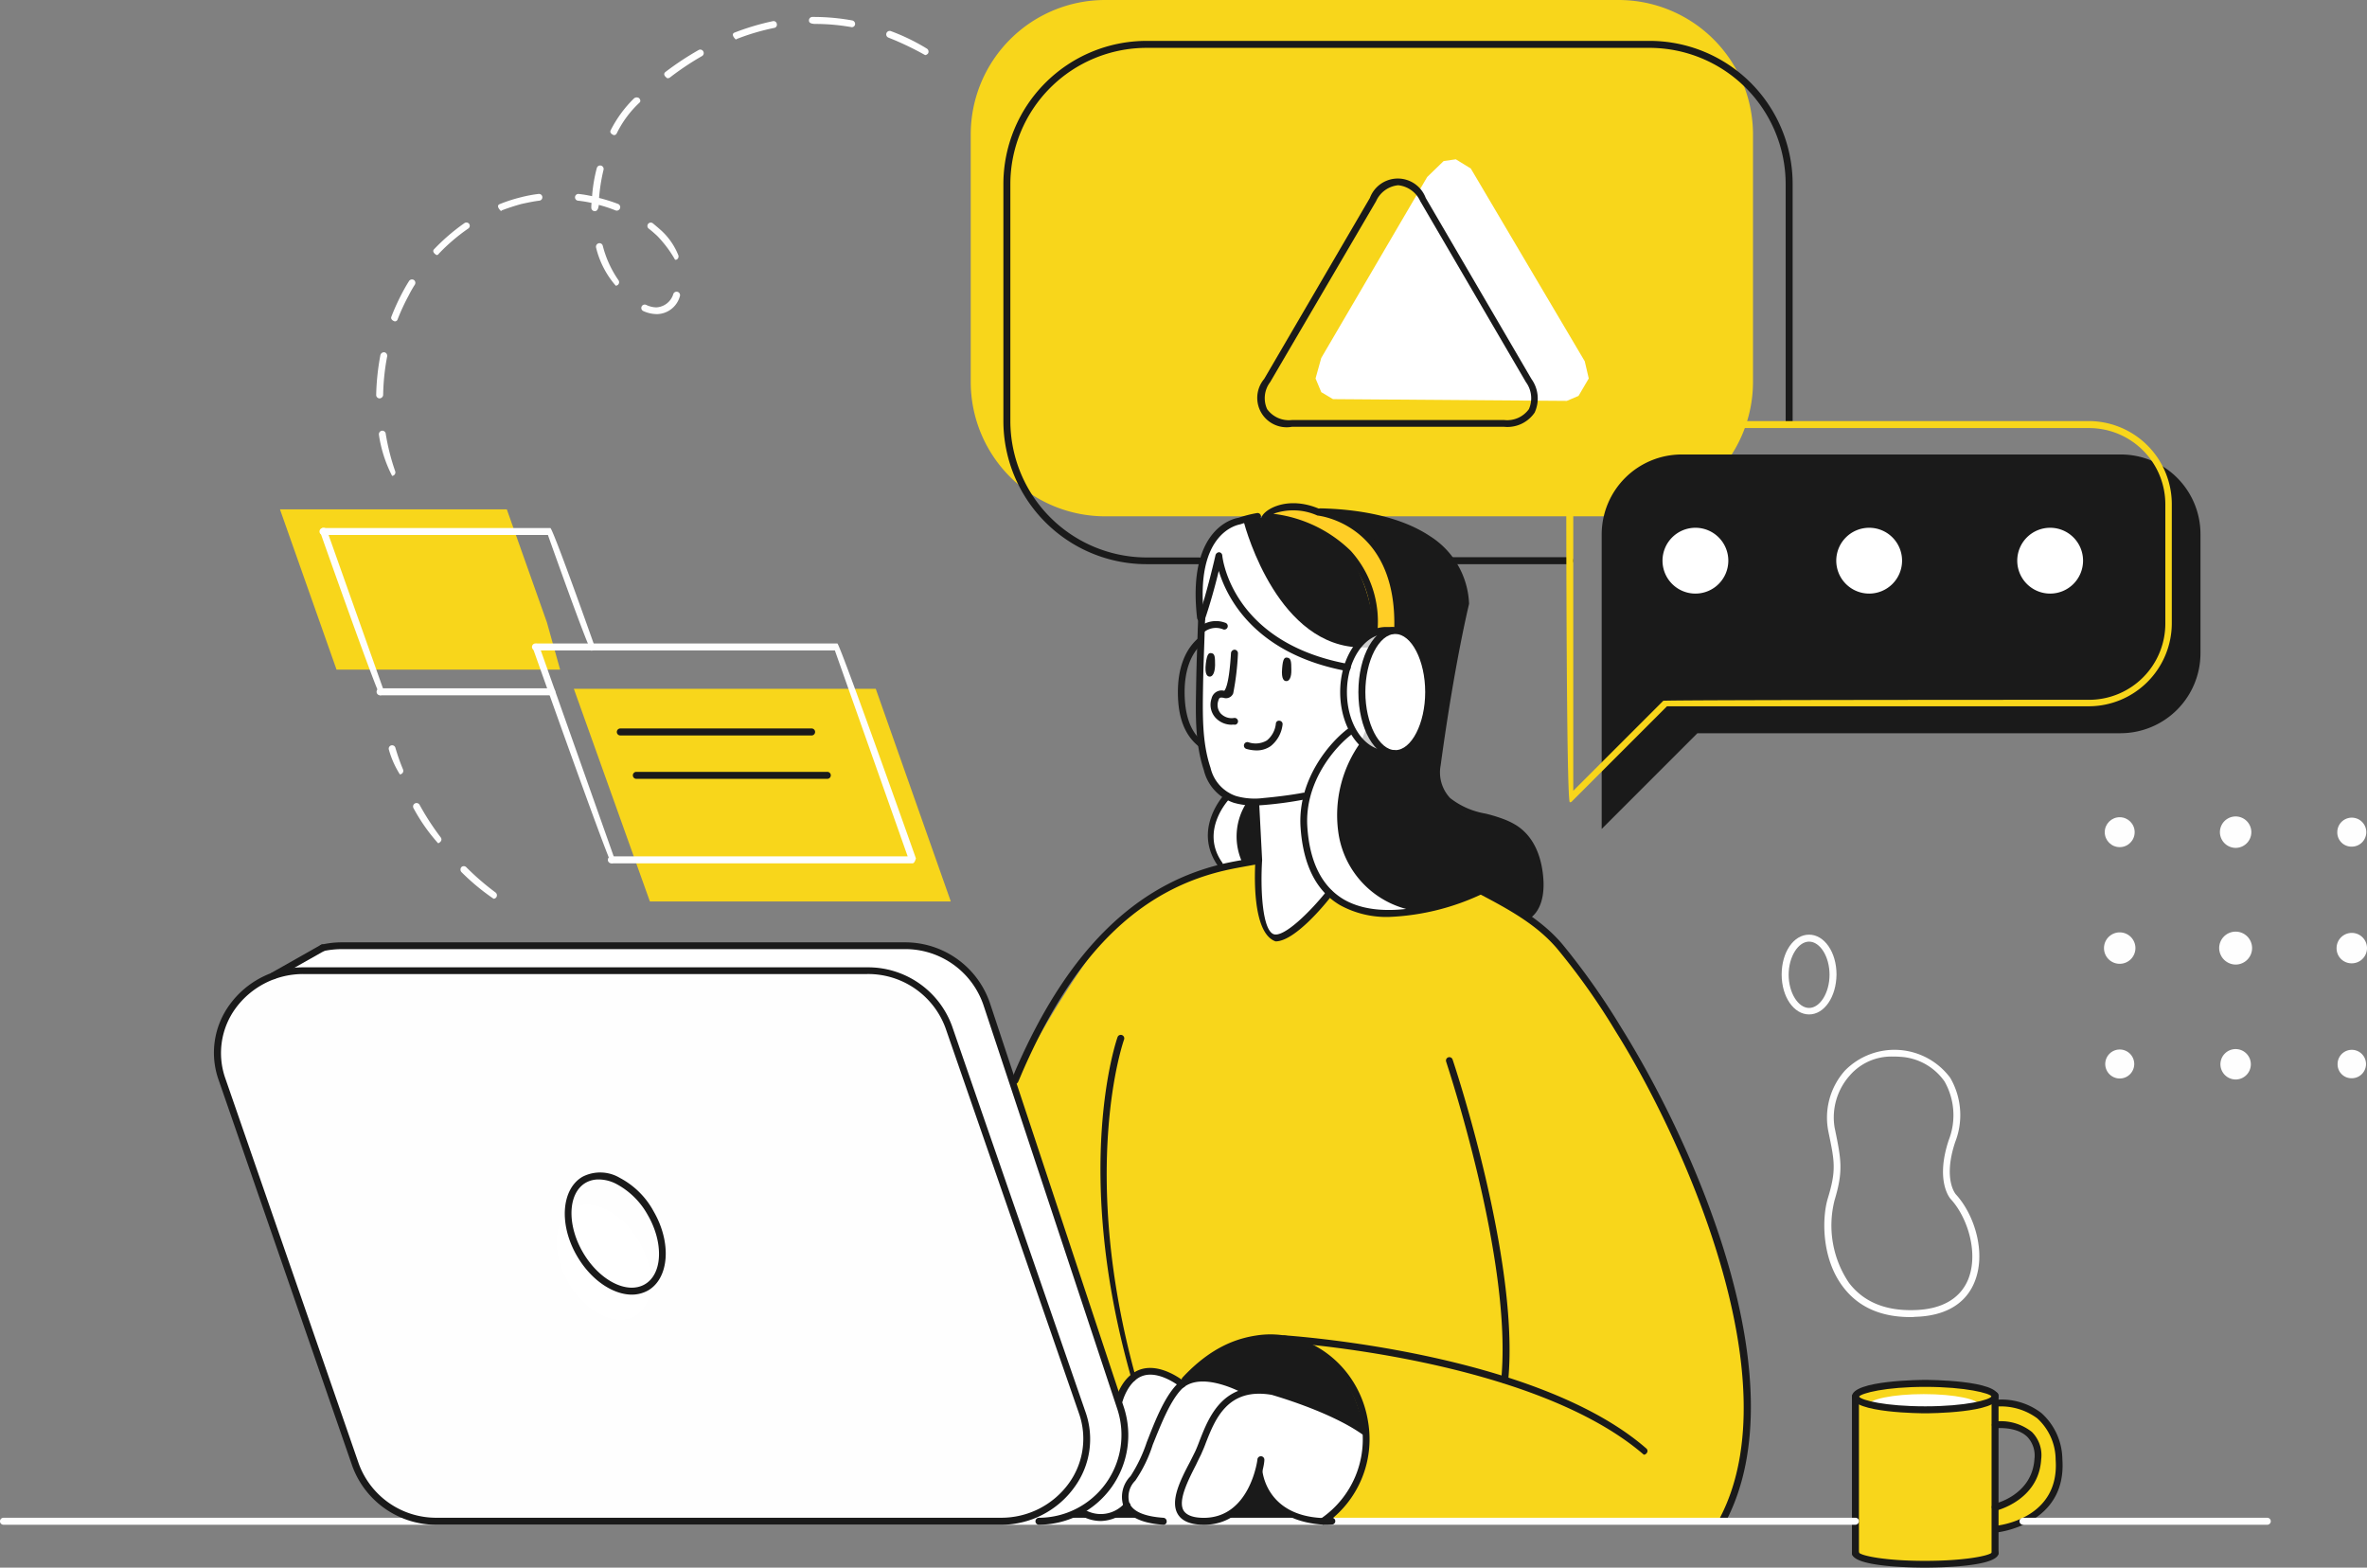
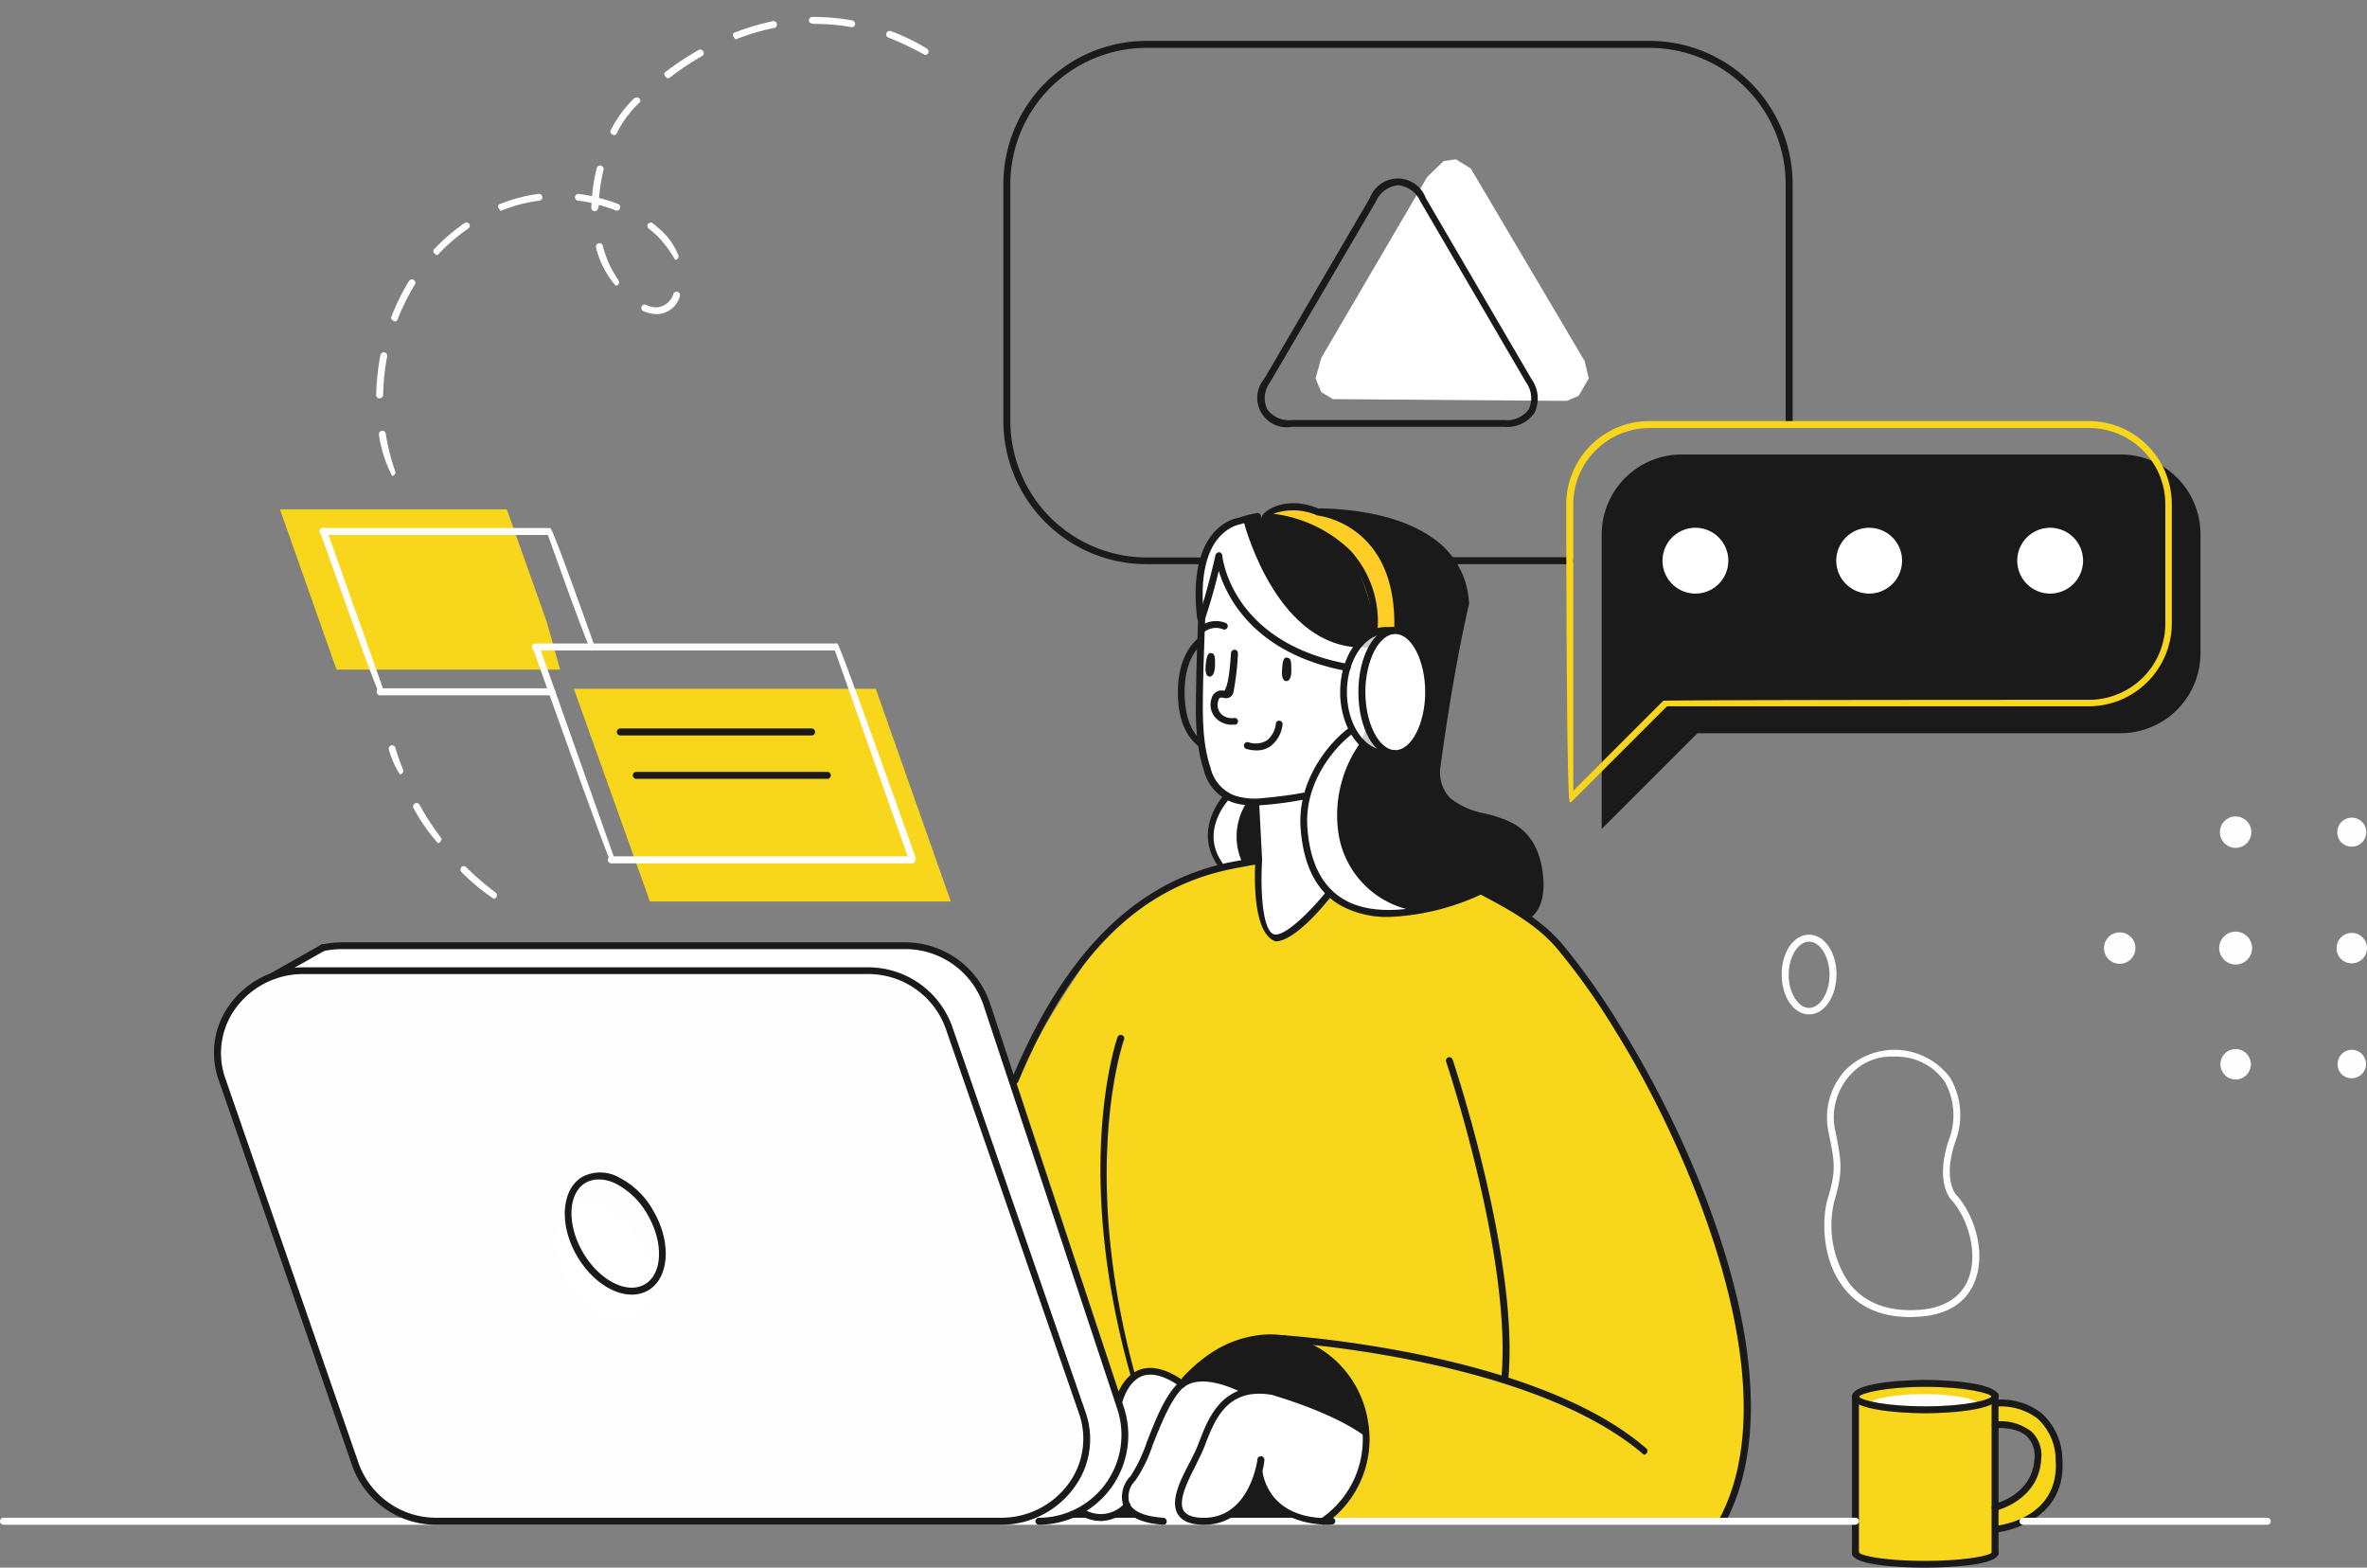
<svg xmlns="http://www.w3.org/2000/svg" id="ecouteconseils" width="294.006" height="194.704" viewBox="0 0 294.006 194.704">
  <rect x="0" y="0" width="294.006" height="194.704" fill="#808080" stroke="none" />
-   <path id="path4" d="M496.407,257.827H432.559A16.7,16.7,0,0,1,415.9,241.168V210.359A16.7,16.7,0,0,1,432.559,193.7h63.848a16.7,16.7,0,0,1,16.659,16.659v30.809A16.7,16.7,0,0,1,496.407,257.827Z" transform="translate(-295.325 -193.7)" fill="#f8d61b" />
  <path id="path6" d="M548.431,449.286a6.158,6.158,0,0,0,1.331-5.047c-.5-3.189-.929-5.543-4.3-6.564-3.344-1.022-7-1.331-8.237-4.707a21,21,0,0,1,.341-6.193c.681-4.4,3-16.318,3-16.318a9.349,9.349,0,0,0-5.543-8.608,30.832,30.832,0,0,0-11.3-2.849s-8.732.4-12.293,1.486-3.963,6.131-3.932,8.206,0,4.335,0,4.335l18.393,13.16a12.334,12.334,0,0,0-4.768,7.8c-1.146,5.574.124,10.992,3.561,13.16,3.437,2.137,11.55,2.942,17.526-1.084Z" transform="translate(-358.558 -335.43)" fill="#1a1a1a" />
  <path id="path8" d="M449.9,780.118l30.624.341s-5.2-6.534-5.728-10.559C474.8,769.869,451.727,779.839,449.9,780.118Z" transform="translate(-318.797 -591.483)" fill="#1a1a1a" />
  <path id="polygon10" d="M138.8,576.718l5.326-2.818h74.655l4.335,1.734,2.663,3.437,17.216,51.37.743,3.994-.433,3.344-2.291,3.809-2.477,2.044-2.725,1.146H231.1l-73.2.4Z" transform="translate(-104.027 -456.174)" fill="#fff" />
  <path id="path12" d="M788.209,750.829v-.9s-2.106-1.331-9.135-1.331-8.175,1.641-8.175,1.641V769.9s2.291,1.146,8.608,1.146,8.577-1.146,8.577-1.146l.341-3.22s7.8-.743,7.8-7.865C796.2,751.7,791.739,751.542,788.209,750.829Zm.093,13.1V753.709s4.985-.65,5.2,3.654C793.783,762.348,788.3,763.927,788.3,763.927Z" transform="translate(-540.401 -576.779)" fill="#f8d61b" />
  <path id="path14" d="M733.5,376h-54.59A9.938,9.938,0,0,0,669,385.909v36.6l11.89-11.89h52.577a9.938,9.938,0,0,0,9.909-9.909v-14.8A9.891,9.891,0,0,0,733.5,376Z" transform="translate(-470.054 -319.552)" fill="#1a1a1a" />
  <path id="polygon16" d="M171.963,412.058,166.978,398H138.8l7.029,19.91H173.6Z" transform="translate(-104.027 -334.74)" fill="#f8d61b" />
  <path id="path18" d="M211,651.331H141.025a10.653,10.653,0,0,1-10.156-7.029l-16.6-47.933c-2.291-6.626,2.849-13.469,10.156-13.469h69.979a10.653,10.653,0,0,1,10.156,7.029l16.6,47.933C223.452,644.519,218.281,651.331,211,651.331Z" transform="translate(-86.713 -462.387)" fill="#fefefe" />
  <path id="path20" d="M463.945,538.9s-13.531,1.827-19.384,9.568a132.76,132.76,0,0,0-10.961,17.8l12.757,39.541s1.362-3.065,2.415-3.251c1.022-.155,4.273,0,5.388,1.239a8.215,8.215,0,0,1,7.524.96,14.992,14.992,0,0,1,8.082,1.548c3.809,2.075,7.153,3.53,7.153,3.53s.372,7.617-4.768,10.961l49.14.186s3.778-7.958,3.251-14.708-2.694-19.322-5.543-25.267c-2.818-5.976-5.945-14.058-9.723-19.941a85.428,85.428,0,0,0-10.868-14.182l-6.719-4.242s-7.524,3.623-13.222,2.632c-5.7-.96-6.007-2.415-6.007-2.415s-4.118,6.007-6.626,5.635S463.945,538.9,463.945,538.9Z" transform="translate(-307.544 -432.011)" fill="#f8d61b" />
  <path id="path22" d="M782.736,752.9c-3.84,0-6.936.65-6.936,1.424l6.936.372,6.936-.372C789.672,753.55,786.576,752.9,782.736,752.9Z" transform="translate(-543.784 -579.748)" fill="#fff" />
  <path id="path24" d="M509.33,419.6s-1.734,5.914-1.889,7.339c-.155,1.393-.248,9.444-.526,11.952s.867,11.116,7,10.4l.619,7.246s-.65,9.444,1.889,9.63c2.539.155,6.626-5.636,6.626-5.636s-3.065-2.756-2.911-8.267c.155-5.543,2.6-9.568,5.79-11.828,0,0-2.044-4.861-.464-7.834,0,0-6.564-1.084-9.63-3.994S510.91,424.028,509.33,419.6Z" transform="translate(-358.132 -349.652)" fill="#fff" />
  <path id="path26" d="M496.083,751.9a50.814,50.814,0,0,0-8.732-4.3c-4.025-1.362-6.193-.929-6.193-.929a27.562,27.562,0,0,0-4.676-1.424,6.618,6.618,0,0,0-3.189.619,5.635,5.635,0,0,0-3.53-1.362,4.523,4.523,0,0,0-4.459,3.22s1.208,3.437.9,5.357c-.341,1.92-1.641,7-5.2,8.329,0,0,2.106,2.632,5.233-.155,0,0,2.106,2.075,7.493,1.672,0,0,4.428.372,5.945-1.146a27.879,27.879,0,0,0,3.344-4.83s1.177,6.255,7.462,6.038c0,0,2.322-.712,4.056-4.366A15.168,15.168,0,0,0,496.083,751.9Z" transform="translate(-326.46 -573.947)" fill="#fff" />
  <path id="path28" d="M260.048,681.517c2.137,3.685,1.889,7.834-.526,9.227s-6.131-.465-8.267-4.149-1.889-7.834.526-9.227C254.226,675.974,257.911,677.832,260.048,681.517Z" transform="translate(-180.655 -527.284)" fill="#fff" />
  <path id="polygon30" d="M256.7,470h37.5l9.32,26.413H266.144Z" transform="translate(-185.42 -384.446)" fill="#f8d61b" />
  <path id="path32" d="M700.942,408.521A4.521,4.521,0,1,1,696.421,404,4.526,4.526,0,0,1,700.942,408.521Z" transform="translate(-485.863 -338.882)" fill="#fff" />
  <path id="path34" d="M770.742,408.521A4.521,4.521,0,1,1,766.221,404,4.526,4.526,0,0,1,770.742,408.521Z" transform="translate(-534.05 -338.882)" fill="#fff" />
  <path id="path36" d="M838.821,404a4.521,4.521,0,1,1-4.521,4.521A4.526,4.526,0,0,1,838.821,404Z" transform="translate(-584.17 -338.882)" fill="#fff" />
  <path id="polygon38" d="M554.912,282.279l13.16-22.48,2.044-1.982,1.517-.217,1.858,1.146,14.151,23.935.5,2.137-1.27,2.167-1.455.619-29.044-.217-1.455-.867-.712-1.7Z" transform="translate(-390.801 -237.814)" fill="#fff" />
  <path id="path40" d="M513.844,512.7s-3.871,5.14-.588,9.042l4.738-.929-.619-7.246C517.405,513.536,514.773,513.536,513.844,512.7Z" transform="translate(-361.624 -413.924)" fill="#1a1a1a" />
  <path id="path42" d="M576.176,454.248c0,4.211-2.415,7.648-5.388,7.648s-5.388-3.437-5.388-7.648,2.415-7.648,5.388-7.648C573.791,446.6,576.176,450.037,576.176,454.248Z" transform="translate(-398.533 -368.291)" fill="#ccc" />
  <path id="path44" d="M581.517,455.431c0,4.118-1.7,7.431-3.809,7.431s-3.809-3.344-3.809-7.431c0-4.118,1.7-7.431,3.809-7.431C579.814,447.969,581.517,451.313,581.517,455.431Z" transform="translate(-404.401 -369.257)" fill="#fff" />
  <path id="path46" d="M547.01,412.221s-.588-7.37-4.459-10.528a16.77,16.77,0,0,0-9.351-3.654s.991-1.084,3.685-1.146a13.806,13.806,0,0,1,8.577,3.1c2.725,2.106,4.583,7.06,4.149,11.921Z" transform="translate(-376.304 -333.975)" fill="#ffce26" />
  <path id="path48" d="M524.1,741.84s-8.484-4.892-11.859-4.985-2.849-.093-2.849-.093-6.193-2.539-7.493-1.331a14.531,14.531,0,0,1,12.231-5.233C522,730.817,524.1,740.757,524.1,741.84Z" transform="translate(-354.696 -564.043)" fill="#1a1a1a" />
  <g id="g52" transform="translate(46.725 2.106)">
    <path id="path50" d="M179.382,257.505a16.284,16.284,0,0,1-1.641-5.109.447.447,0,0,1,.341-.5.423.423,0,0,1,.5.341,27.207,27.207,0,0,0,1.177,4.676.435.435,0,0,1-.248.557C179.475,257.474,179.444,257.505,179.382,257.505Zm-1.548-9.63a.423.423,0,0,1-.433-.433,29.907,29.907,0,0,1,.526-4.954.467.467,0,0,1,.5-.341.447.447,0,0,1,.341.5,27.729,27.729,0,0,0-.5,4.8A.465.465,0,0,1,177.833,247.875Zm1.858-9.568c-.372-.124-.5-.372-.4-.588a28,28,0,0,1,1.424-3.1c.248-.464.5-.9.774-1.331a.441.441,0,0,1,.588-.124.434.434,0,0,1,.124.588,13.921,13.921,0,0,0-.743,1.3,26.425,26.425,0,0,0-1.393,3A.349.349,0,0,1,179.691,238.307Zm32.543-.9a4.173,4.173,0,0,1-1.641-.372.423.423,0,1,1,.341-.774,3.034,3.034,0,0,0,1.27.31,2.337,2.337,0,0,0,2.106-1.672.431.431,0,1,1,.805.31A3.009,3.009,0,0,1,212.235,237.409Zm-5.078-3.53a11.219,11.219,0,0,1-2.446-4.738.45.45,0,0,1,.31-.526.425.425,0,0,1,.526.31A13.192,13.192,0,0,0,207.5,233.2a.434.434,0,0,1-.093.588A.494.494,0,0,1,207.157,233.88Zm7.37-3.22a14.527,14.527,0,0,0-2.229-2.973c-.341-.31-.681-.619-1.053-.9a.418.418,0,0,1,.526-.65c.372.31.743.619,1.115.96a8.36,8.36,0,0,1,2.044,3,.435.435,0,0,1-.248.557Zm-29.633-.588c-.464-.279-.464-.557-.31-.712a25.221,25.221,0,0,1,3.778-3.251.434.434,0,0,1,.588.093.413.413,0,0,1-.124.588,23.249,23.249,0,0,0-3.654,3.127A.3.3,0,0,1,184.893,230.071Zm19.662-5.45a.423.423,0,0,1-.434-.434,3.749,3.749,0,0,1,.031-.588,15.013,15.013,0,0,0-1.7-.279.421.421,0,0,1,.093-.836,15.7,15.7,0,0,1,1.672.279,19.209,19.209,0,0,1,.588-3.5.432.432,0,0,1,.836.217,22.25,22.25,0,0,0-.557,3.5,20.758,20.758,0,0,1,2.353.743.431.431,0,1,1-.31.805,16.254,16.254,0,0,0-2.075-.681C204.989,224.435,204.8,224.621,204.556,224.621Zm-11.674-.031c-.5-.5-.372-.743-.155-.836a19.147,19.147,0,0,1,2.57-.836,17.181,17.181,0,0,1,2.26-.433.421.421,0,1,1,.093.836c-.743.093-1.455.248-2.167.4a25.612,25.612,0,0,0-2.477.805C193.006,224.559,192.944,224.59,192.882,224.59Zm14.027-9.413c-.4-.155-.5-.4-.372-.619a15.033,15.033,0,0,1,2.88-3.932.515.515,0,0,1,.65-.031c.155.186.217.4.031.557a13.113,13.113,0,0,0-2.818,3.809A.375.375,0,0,1,206.909,215.177Zm6.657-7.06c-.5-.341-.434-.619-.248-.774a36.369,36.369,0,0,1,4.118-2.725.416.416,0,0,1,.588.155.422.422,0,0,1-.155.588,35.081,35.081,0,0,0-4.025,2.694A.9.9,0,0,1,213.566,208.117Zm32.017-2.88a37.427,37.427,0,0,0-4.552-2.168.431.431,0,0,1,.31-.805,25.8,25.8,0,0,1,4.459,2.168.442.442,0,0,1,.155.588A.524.524,0,0,1,245.583,205.238Zm-23.533-1.951c-.5-.5-.372-.743-.155-.836a30.96,30.96,0,0,1,4.769-1.424.408.408,0,0,1,.5.341.4.4,0,0,1-.341.5,28,28,0,0,0-4.614,1.362A.2.2,0,0,1,222.051,203.287Zm14.4-1.517a25.962,25.962,0,0,0-4.583-.4c-.557-.031-.712-.186-.712-.434a.423.423,0,0,1,.434-.434,27.072,27.072,0,0,1,4.954.434.447.447,0,0,1,.341.5A.409.409,0,0,1,236.449,201.77Z" transform="translate(-177.4 -200.5)" fill="#fefefe" />
  </g>
  <path id="path54" d="M527.716,418.33c-10.311-.031-14.336-14.336-14.708-15.73-.588.124-1.146.248-1.579.372-3.561,1.084-3.963,6.131-3.932,8.206s0,4.335,0,4.335l15.451,11.054C528.057,423.563,535.364,418.361,527.716,418.33Z" transform="translate(-358.558 -337.916)" fill="#fff" />
  <path id="path56" d="M548.657,485.558a15.47,15.47,0,0,1,2.787-11.55s2.694-6.936,2.477-7.555c-.155-.464-7.9.217-11.921.65l7.71,5.512a12.334,12.334,0,0,0-4.768,7.8c-1.146,5.574.124,10.992,3.561,13.16,2.2,1.362,6.255,2.167,10.466,1.548A11.482,11.482,0,0,1,548.657,485.558Z" transform="translate(-382.379 -381.889)" fill="#fff" />
  <path id="path58" d="M516.538,513.505a5.406,5.406,0,0,1-2.694-.805s-3.871,5.14-.588,9.042l2.756-.526A7.721,7.721,0,0,1,516.538,513.505Z" transform="translate(-361.624 -413.924)" fill="#fff" />
  <g id="g68" transform="translate(221.302 116.085)">
    <g id="g62" transform="translate(5.295 14.287)">
      <path id="path60" d="M769.014,647.952q-5.527,0-8.36-3.716c-2.756-3.592-2.632-8.67-1.92-11.023,1.084-3.53.836-4.614.093-8.206a8.774,8.774,0,0,1,2.044-7.679,8.633,8.633,0,0,1,13.067.9,9.2,9.2,0,0,1,.619,7.989c-1.548,4.645.062,6.472.093,6.5,2.322,2.539,3.809,7.308,2.291,10.93-.774,1.889-2.694,4.149-7.37,4.273A3.552,3.552,0,0,1,769.014,647.952Zm-2.26-32.358a6.815,6.815,0,0,0-5.264,2.322,7.836,7.836,0,0,0-1.92,6.441c.836,4.056,1.115,5.388,0,9.1a12.717,12.717,0,0,0,1.8,10.249c1.8,2.353,4.521,3.5,8.175,3.375,3.313-.093,5.6-1.393,6.6-3.747,1.362-3.282-.031-7.741-2.137-10.032-.093-.093-1.951-2.229-.248-7.339a8.494,8.494,0,0,0-.526-7.277,7.207,7.207,0,0,0-5.543-3.065C767.341,615.594,767.032,615.594,766.753,615.594Z" transform="translate(-758.3 -614.739)" fill="#fefefe" />
    </g>
    <g id="g66">
      <path id="path64" d="M744.606,578.509c-1.889,0-3.406-2.168-3.406-4.954s1.486-4.954,3.406-4.954c1.889,0,3.406,2.167,3.406,4.954C747.981,576.341,746.495,578.509,744.606,578.509Zm0-9.042c-1.362,0-2.539,1.889-2.539,4.118s1.177,4.118,2.539,4.118,2.539-1.889,2.539-4.118C747.145,571.325,745.969,569.467,744.606,569.467Z" transform="translate(-741.2 -568.6)" fill="#fefefe" />
    </g>
  </g>
  <g id="g72" transform="translate(247.391 176.521)">
    <path id="path70" d="M825.872,774.871a.425.425,0,0,1-.093-.836c.186-.031,4.707-1.115,4.985-5.574a3.369,3.369,0,0,0-.9-2.756c-1.393-1.331-3.9-1.053-3.9-1.053a.421.421,0,1,1-.093-.836,6.194,6.194,0,0,1,4.583,1.3,4.083,4.083,0,0,1,1.146,3.406c-.31,5.109-5.573,6.348-5.635,6.379A.114.114,0,0,0,825.872,774.871Z" transform="translate(-825.456 -763.779)" fill="#1a1a1a" />
  </g>
  <g id="g76" transform="translate(247.463 173.824)">
    <path id="path74" d="M826.219,771.583a.434.434,0,0,1-.433-.371.42.42,0,0,1,.372-.465c.341-.031,7.927-.867,7.4-8.206a6.987,6.987,0,0,0-2.291-5.14,7.61,7.61,0,0,0-5.109-1.455.421.421,0,1,1-.093-.836,8.116,8.116,0,0,1,5.728,1.641,7.825,7.825,0,0,1,2.6,5.728c.588,8.175-8.082,9.1-8.175,9.1Z" transform="translate(-825.689 -755.069)" fill="#1a1a1a" />
  </g>
  <g id="g80" transform="translate(230.034 192.443)">
    <path id="path78" d="M778.441,817.46c-1.517,0-9.042-.093-9.042-1.8a.423.423,0,0,1,.434-.433.434.434,0,0,1,.433.372c.4.434,3.5,1.022,8.206,1.022,4.83,0,7.989-.619,8.329-1.053a.366.366,0,0,1,.4-.372.444.444,0,0,1,.4.464C787.576,817.367,779.959,817.46,778.441,817.46Z" transform="translate(-769.4 -815.2)" fill="#1a1a1a" />
  </g>
  <g id="g84" transform="translate(230.034 173.029)">
    <path id="path82" d="M769.833,772.813a.423.423,0,0,1-.434-.434V752.933a.434.434,0,0,1,.867,0v19.446A.465.465,0,0,1,769.833,772.813Z" transform="translate(-769.4 -752.5)" fill="#1a1a1a" />
  </g>
  <g id="g88" transform="translate(247.374 172.905)">
    <path id="path86" d="M825.833,772.536a.423.423,0,0,1-.434-.434V752.533a.434.434,0,1,1,.867,0V772.1A.465.465,0,0,1,825.833,772.536Z" transform="translate(-825.4 -752.1)" fill="#1a1a1a" />
  </g>
  <g id="g92" transform="translate(230.034 171.387)">
    <path id="path90" d="M778.5,751.349c-.372,0-9.1-.031-9.1-2.075s8.732-2.075,9.1-2.075,9.1.031,9.1,2.075C787.576,751.318,778.875,751.349,778.5,751.349Zm-8.237-2.075c.341.464,3.282,1.208,8.237,1.208,5.078,0,8.02-.805,8.237-1.239-.217-.372-3.158-1.177-8.237-1.177C773.549,748.067,770.608,748.841,770.267,749.275Z" transform="translate(-769.4 -747.2)" fill="#1a1a1a" />
  </g>
  <g id="g96" transform="translate(163.612 63.136)">
    <path id="path94" d="M580.809,448.753c-.5-.4-.4-.681-.217-.805,1.672-.96,1.61-3.468,1.455-4.892-.31-2.539-1.3-4.335-2.942-5.388a7.3,7.3,0,0,0-1.208-.619,17.9,17.9,0,0,0-2.384-.743,10.193,10.193,0,0,1-4.676-2.106,5.478,5.478,0,0,1-1.455-4.8c1.672-12.324,3.313-19.229,3.5-19.972a9.533,9.533,0,0,0-4.459-7.648c-3.84-2.6-9.258-3.251-13.129-3.344a.383.383,0,0,1-.4-.433.417.417,0,0,1,.434-.4c3.994.093,9.568.774,13.593,3.468a10.4,10.4,0,0,1,4.83,8.391c-.031.186-1.765,7.122-3.53,20.065a4.649,4.649,0,0,0,1.177,4.056,9.715,9.715,0,0,0,4.335,1.92,18.043,18.043,0,0,1,2.508.774,9.31,9.31,0,0,1,1.362.681c1.858,1.177,2.973,3.22,3.313,6.007s-.31,4.83-1.858,5.728A.958.958,0,0,1,580.809,448.753Z" transform="translate(-554.889 -397.6)" fill="#1a1a1a" />
  </g>
  <g id="g100" transform="translate(148.511 63.721)">
    <path id="path98" d="M506.732,412.9a.434.434,0,0,1-.433-.372c-1.3-11.426,4.861-12.417,5.14-12.448a14.8,14.8,0,0,1,2.291-.588.429.429,0,0,1,.5.341.448.448,0,0,1-.341.5,13.6,13.6,0,0,0-2.229.557c-.31.062-5.7.991-4.49,11.55a.42.42,0,0,1-.372.464Z" transform="translate(-506.119 -399.487)" fill="#1a1a1a" />
  </g>
  <g id="g104" transform="translate(159.033 165.845)">
    <path id="path102" d="M585.246,744.132c-13.872-11.983-44.434-13.934-44.743-13.965a.426.426,0,0,1-.4-.464c0-.248.217-.372.464-.4.31.031,31.181,2.013,44.991,14.058a.4.4,0,0,1,.031.588A.428.428,0,0,1,585.246,744.132Z" transform="translate(-540.1 -729.3)" fill="#1a1a1a" />
  </g>
  <g id="g108" transform="translate(183.546 110.222)">
    <path id="path106" d="M649.776,628.48c-.4-.155-.5-.4-.372-.619,8.856-17.154-4.614-46.942-13-60.318a83.957,83.957,0,0,0-7.277-10.28c-2.508-2.942-5.852-4.8-9.63-6.781a.436.436,0,0,1,.4-.774c3.716,1.951,7.308,3.963,9.878,7a88.221,88.221,0,0,1,7.339,10.4c9.073,14.522,22.047,43.722,13.036,61.185A.405.405,0,0,1,649.776,628.48Z" transform="translate(-619.265 -549.665)" fill="#1a1a1a" />
  </g>
  <g id="g112" transform="translate(125.624 106.455)">
    <path id="path110" d="M432.637,565.708c-.372-.124-.5-.372-.4-.588l.464-1.115c6.533-15.08,15.234-23.533,26.629-25.855.9-.186,3.561-.65,3.561-.65l.155.836s-2.663.464-3.53.65c-11.24,2.291-19.508,10.342-26.01,25.36-.155.372-.31.743-.464,1.084A.52.52,0,0,1,432.637,565.708Z" transform="translate(-432.205 -537.5)" fill="#1a1a1a" />
  </g>
  <g id="g116" transform="translate(148.538 76.487)">
    <path id="path114" d="M513.42,464.275a8.776,8.776,0,0,1-2.508-.341,5.682,5.682,0,0,1-3.716-4.056c-1.084-3.282-1.022-6.75-.96-10.094.031-2.229.093-3.994.155-5.79l.093-2.756c.124-.434.341-.588.588-.5a.431.431,0,0,1,.279.526l-.093,2.756c-.062,1.765-.124,3.53-.155,5.295-.062,3.747-.124,7.153.929,10.28a4.852,4.852,0,0,0,3.158,3.5,8.462,8.462,0,0,0,3.437.248c1.393-.124,3.468-.372,4.892-.65a.425.425,0,0,1,.155.836,46.941,46.941,0,0,1-4.985.681C514.225,464.244,513.791,464.275,513.42,464.275Z" transform="translate(-506.207 -440.716)" fill="#1a1a1a" />
  </g>
  <g id="g120" transform="translate(148.814 68.586)">
    <path id="path118" d="M525.616,429.97c-11.426-2.106-14.925-9.073-15.947-12.448-.4,1.672-1.084,4.18-1.765,6.131a.391.391,0,0,1-.526.248.423.423,0,0,1-.248-.557c1.084-3.158,2.137-7.772,2.137-7.8a.5.5,0,0,1,.434-.341.43.43,0,0,1,.4.372c.031.434,1.239,10.838,15.606,13.5a.447.447,0,0,1,.341.5A.459.459,0,0,1,525.616,429.97Z" transform="translate(-507.099 -415.2)" fill="#1a1a1a" />
  </g>
  <path id="path122" d="M541.4,457.474c-.341-.062-.557.093-.65,1.331-.124,1.362.248,1.61.557,1.579.31,0,.619-.434.588-1.424C541.891,458,541.86,457.536,541.4,457.474Z" transform="translate(-381.496 -375.791)" fill="#1a1a1a" />
  <path id="path124" d="M510.826,455.672c-.341-.062-.557.062-.712,1.3-.155,1.362.186,1.61.5,1.61s.619-.4.65-1.393C511.26,456.2,511.26,455.734,510.826,455.672Z" transform="translate(-360.34 -374.545)" fill="#1a1a1a" />
  <g id="g128" transform="translate(148.822 77.174)">
    <path id="path126" d="M507.52,444.411c-.465-.31-.465-.588-.279-.743a3.249,3.249,0,0,1,3.251-.557.432.432,0,0,1-.217.836,2.351,2.351,0,0,0-2.477.372A.378.378,0,0,1,507.52,444.411Z" transform="translate(-507.125 -442.936)" fill="#1a1a1a" />
  </g>
  <g id="g132" transform="translate(155.565 99.272)">
    <path id="path130" d="M531.78,531.95c-2.973-1.022-2.6-8.577-2.508-10.094l-.372-7.122a.416.416,0,0,1,.4-.434.4.4,0,0,1,.434.4l.372,7.153c-.217,3.282-.031,8.639,1.424,9.2,1.27.464,4.614-2.849,6.6-5.357a.418.418,0,0,1,.65.526C538,527.274,534.164,531.95,531.78,531.95Z" transform="translate(-528.9 -514.3)" fill="#1a1a1a" />
  </g>
  <g id="g136" transform="translate(150.029 98.462)">
    <path id="path134" d="M512.47,521.042c-3.592-4.738.619-9.165.681-9.227a.416.416,0,0,1,.588.588c-.155.155-3.747,3.994-.929,7.958a.434.434,0,0,1-.093.588A.352.352,0,0,1,512.47,521.042Z" transform="translate(-511.022 -511.687)" fill="#1a1a1a" />
  </g>
  <g id="g140" transform="translate(161.517 90.341)">
    <path id="path138" d="M559.14,509.005a11.975,11.975,0,0,1-6.069-1.455c-2.973-1.734-4.614-5.016-4.923-9.723-.371-6.007,3.778-10.683,6.007-12.293a.421.421,0,1,1,.5.681c-2.106,1.517-6.007,5.914-5.666,11.55.279,4.4,1.8,7.431,4.49,9.042,6.224,3.654,16.814-1.362,16.907-1.424a.415.415,0,1,1,.372.743A29.782,29.782,0,0,1,559.14,509.005Z" transform="translate(-548.124 -485.46)" fill="#1a1a1a" />
  </g>
  <g id="g144" transform="translate(179.605 131.301)">
    <path id="path142" d="M613.835,658.26a.448.448,0,0,1-.434-.464c1.455-14.739-6.781-39.263-6.843-39.51a.421.421,0,0,1,.805-.248c.093.248,8.36,24.926,6.905,39.851A.434.434,0,0,1,613.835,658.26Z" transform="translate(-606.54 -617.74)" fill="#1a1a1a" />
  </g>
  <g id="g148" transform="translate(154.498 89.514)">
    <path id="path146" d="M527.048,486.476a4.667,4.667,0,0,1-1.27-.186.432.432,0,0,1,.217-.836,2.763,2.763,0,0,0,2.322-.217,3.1,3.1,0,0,0,1.115-2.075.386.386,0,0,1,.464-.372.42.42,0,0,1,.372.465,3.992,3.992,0,0,1-1.486,2.694A3.02,3.02,0,0,1,527.048,486.476Z" transform="translate(-525.456 -482.787)" fill="#1a1a1a" />
  </g>
  <g id="g152" transform="translate(179.934 69.205)">
    <path id="path150" d="M622.649,418.067H608.033a.434.434,0,0,1,0-.867h14.615a.434.434,0,1,1,0,.867Z" transform="translate(-607.6 -417.2)" fill="#1a1a1a" />
  </g>
  <g id="g156" transform="translate(124.631 5.078)">
    <path id="path154" d="M453.307,275.094h-6.534A17.794,17.794,0,0,1,429,257.321V227.874A17.794,17.794,0,0,1,446.773,210.1H509.26a17.774,17.774,0,0,1,17.773,17.774v29.447a.434.434,0,0,1-.867,0V227.874a16.935,16.935,0,0,0-16.937-16.907H446.773a16.928,16.928,0,0,0-16.906,16.907v29.447a16.955,16.955,0,0,0,16.906,16.938h6.534a.423.423,0,0,1,.433.433A.417.417,0,0,1,453.307,275.094Z" transform="translate(-429 -210.1)" fill="#1a1a1a" />
  </g>
  <g id="g160" transform="translate(156.239 22.17)">
    <path id="path158" d="M561.677,296.14H535.3a3.649,3.649,0,0,1-3.437-5.945l13.129-22.48a3.7,3.7,0,0,1,6.936,0l13.129,22.48a4.162,4.162,0,0,1,.4,4.18A4.088,4.088,0,0,1,561.677,296.14Zm-13.191-30a3.364,3.364,0,0,0-2.725,1.982L532.6,290.6a3.286,3.286,0,0,0-.372,3.344A3.322,3.322,0,0,0,535.3,295.3h26.382a3.322,3.322,0,0,0,3.065-1.362,3.367,3.367,0,0,0-.372-3.344l-13.129-22.48A3.382,3.382,0,0,0,548.486,266.136Z" transform="translate(-531.077 -265.3)" fill="#1a1a1a" />
  </g>
  <g id="g164" transform="translate(70.152 145.623)">
    <path id="path162" d="M261.4,679.168c-2.384,0-5.109-1.827-6.843-4.83-2.26-3.9-1.92-8.3.712-9.816a4.789,4.789,0,0,1,4.645.155,10.156,10.156,0,0,1,4.18,4.149c2.26,3.9,1.92,8.3-.681,9.816A4.153,4.153,0,0,1,261.4,679.168Zm-4.118-14.305a3.19,3.19,0,0,0-1.61.4c-2.229,1.27-2.384,5.171-.372,8.639s5.45,5.264,7.679,3.994,2.384-5.171.372-8.639a9.637,9.637,0,0,0-3.84-3.809A4.8,4.8,0,0,0,257.281,664.862Z" transform="translate(-253.057 -663.994)" fill="#1a1a1a" />
  </g>
  <g id="g168" transform="translate(250.842 188.511)">
    <path id="path166" d="M867.379,803.367H837.034a.433.433,0,1,1,0-.867h30.345a.433.433,0,1,1,0,.867Z" transform="translate(-836.6 -802.5)" fill="#fefefe" />
  </g>
  <g id="g172" transform="translate(0 188.511)">
    <path id="path170" d="M256.967,803.367H26.934a.433.433,0,1,1,0-.867H256.967a.423.423,0,0,1,.434.434A.465.465,0,0,1,256.967,803.367Z" transform="translate(-26.5 -802.5)" fill="#fefefe" />
  </g>
  <g id="g176" transform="translate(39.652 117.045)">
    <path id="path174" d="M243.932,644.033a.434.434,0,0,1,0-.867,10.285,10.285,0,0,0,9.754-13.5l-16.6-50.1a10.256,10.256,0,0,0-9.754-7.029H157.356a11.291,11.291,0,0,0-2.291.248.41.41,0,0,1-.5-.31.4.4,0,0,1,.31-.5,11.051,11.051,0,0,1,2.477-.279h69.979a11.121,11.121,0,0,1,10.559,7.617l16.6,50.1a11.131,11.131,0,0,1-10.559,14.615Z" transform="translate(-154.556 -571.7)" fill="#1a1a1a" />
  </g>
  <g id="g180" transform="translate(26.572 120.142)">
    <path id="path178" d="M210.033,650.936H140.054a11.093,11.093,0,0,1-10.559-7.307L112.9,595.7a10.107,10.107,0,0,1,1.362-9.351,11.267,11.267,0,0,1,9.2-4.645h69.979a11.093,11.093,0,0,1,10.559,7.308l16.566,47.9a10.107,10.107,0,0,1-1.362,9.351A11.2,11.2,0,0,1,210.033,650.936Zm-86.576-68.4a10.388,10.388,0,0,0-8.484,4.3,9.441,9.441,0,0,0-1.27,8.577l16.6,47.933a10.228,10.228,0,0,0,9.754,6.719h69.979a10.345,10.345,0,0,0,8.484-4.3,9.441,9.441,0,0,0,1.27-8.577l-16.6-47.933a10.228,10.228,0,0,0-9.754-6.719Z" transform="translate(-112.314 -581.7)" fill="#1a1a1a" />
  </g>
  <g id="g184" transform="translate(145.951 172.278)">
    <path id="path182" d="M501.459,767.175q-2.462,0-3.251-1.3c-1.022-1.672.372-4.366,1.517-6.534l.619-1.239c.186-.4.372-.867.557-1.362,1.177-3,2.942-7.586,9.2-6.5.341.093,7.246,2.044,11.457,4.985a.421.421,0,1,1-.5.681c-4.118-2.88-11.116-4.83-11.178-4.861-5.512-.96-7.06,3.065-8.206,5.976-.186.526-.4.991-.588,1.424-.186.372-.4.805-.619,1.27-.96,1.889-2.291,4.459-1.548,5.7.372.588,1.208.9,2.508.9,5.7,0,6.657-7.122,6.657-7.215a.433.433,0,1,1,.867,0C508.952,760.146,507.466,767.175,501.459,767.175Z" transform="translate(-497.853 -750.075)" fill="#1a1a1a" />
  </g>
  <g id="g188" transform="translate(139.321 170.726)">
    <path id="path186" d="M481.631,763.715c-3.406-.217-4.583-1.424-4.985-2.384a3.64,3.64,0,0,1,.9-3.654,18.5,18.5,0,0,0,2.013-4.211c.991-2.539,2.106-5.419,3.654-7.091,2.818-3.065,8.608.186,8.825.31a.43.43,0,1,1-.434.743c-.062-.031-5.419-3.034-7.8-.464-1.424,1.548-2.508,4.366-3.5,6.812a16.982,16.982,0,0,1-2.168,4.459,2.812,2.812,0,0,0-.743,2.756c.434,1.084,1.889,1.7,4.242,1.858a.444.444,0,0,1,.4.464A.39.39,0,0,1,481.631,763.715Z" transform="translate(-476.442 -745.063)" fill="#1a1a1a" />
  </g>
  <g id="g192" transform="translate(155.933 182.256)">
    <path id="path190" d="M538.731,789.422c-8.082-.4-8.639-6.6-8.639-6.657a.423.423,0,0,1,.4-.464.465.465,0,0,1,.464.4c.031.217.526,5.543,7.4,5.883a7.675,7.675,0,0,0,1.208-.031.421.421,0,0,1,.093.836A8.732,8.732,0,0,1,538.731,789.422Z" transform="translate(-530.089 -782.3)" fill="#1a1a1a" />
  </g>
  <g id="g196" transform="translate(146.751 165.732)">
    <path id="path194" d="M518.013,752.58c-.5-.4-.433-.65-.248-.774a11.917,11.917,0,0,0,5.016-11.89c-1.022-6.471-6.812-10.961-12.974-10-2.013.31-5.078,1.177-8.639,4.954a.417.417,0,0,1-.619-.557c3.716-3.994,7-4.892,9.134-5.233,6.564-1.053,12.85,3.778,13.934,10.714a12.811,12.811,0,0,1-5.388,12.726A.36.36,0,0,1,518.013,752.58Z" transform="translate(-500.437 -728.934)" fill="#1a1a1a" />
  </g>
  <g id="g200" transform="translate(138.55 169.901)">
    <path id="path198" d="M474.368,746.858c-.341-.062-.464-.31-.4-.526.031-.124.743-2.787,2.849-3.654,2.6-1.084,5.574,1.331,5.7,1.424a.418.418,0,0,1-.526.65c-.031-.031-2.725-2.2-4.83-1.3-1.672.712-2.322,3.065-2.322,3.1A.542.542,0,0,1,474.368,746.858Z" transform="translate(-473.95 -742.399)" fill="#1a1a1a" />
  </g>
  <g id="g204" transform="translate(133.95 186.554)">
    <path id="path202" d="M461.884,798.539a4.9,4.9,0,0,1-2.57-.743.43.43,0,0,1,.433-.743,3.938,3.938,0,0,0,5.078-.712.418.418,0,1,1,.65.526A5.022,5.022,0,0,1,461.884,798.539Z" transform="translate(-459.096 -796.18)" fill="#1a1a1a" />
  </g>
  <g id="g208" transform="translate(166.464 77.875)">
    <path id="path206" d="M570.788,461.363H569.8c-3.158,0-5.7-3.623-5.7-8.082s2.57-8.082,5.7-8.082h.712a.434.434,0,1,1,0,.867H569.8c-2.663,0-4.861,3.251-4.861,7.215,0,3.994,2.167,7.215,4.861,7.215h.991a.434.434,0,0,1,0,.867Z" transform="translate(-564.1 -445.2)" fill="#1a1a1a" />
  </g>
  <g id="g212" transform="translate(168.725 77.875)">
    <path id="path210" d="M575.983,461.363c-2.57,0-4.583-3.53-4.583-8.082,0-4.521,2.013-8.082,4.583-8.082s4.583,3.53,4.583,8.082C580.565,457.8,578.553,461.363,575.983,461.363Zm0-15.3c-2.013,0-3.716,3.313-3.716,7.215s1.7,7.215,3.716,7.215,3.716-3.313,3.716-7.215S578,446.067,575.983,446.067Z" transform="translate(-571.4 -445.2)" fill="#1a1a1a" />
  </g>
  <g id="g216" transform="translate(146.306 79.28)">
    <path id="path214" d="M501.663,463.226c-1.858-1.455-2.663-3.716-2.663-6.812,0-2.88.836-5.14,2.384-6.564a.417.417,0,1,1,.557.619c-1.362,1.239-2.106,3.313-2.106,5.945,0,2.818.712,4.861,2.106,6.038a.4.4,0,0,1,.031.588A.423.423,0,0,1,501.663,463.226Z" transform="translate(-499 -449.737)" fill="#1a1a1a" />
  </g>
  <g id="g220" transform="translate(156.676 62.5)">
    <path id="path218" d="M546.519,411.695a.443.443,0,0,1-.433-.434,12.479,12.479,0,0,0-3.1-9.258c-3.963-4.242-10.435-4.49-10.5-4.49-.124-.867,2.88-3.065,7.122-1.3.929.124,10.714,1.7,10.249,15.111a.417.417,0,0,1-.434.4.443.443,0,0,1-.433-.433c.433-13.191-9.444-14.213-9.537-14.213a7.338,7.338,0,0,0-5.481-.217,16.613,16.613,0,0,1,9.63,4.614,13.116,13.116,0,0,1,3.313,9.878C546.952,411.509,546.766,411.695,546.519,411.695Z" transform="translate(-532.488 -395.546)" fill="#1a1a1a" />
  </g>
  <g id="g224" transform="translate(136.688 128.533)">
    <path id="path222" d="M471.89,651.84c-7.617-26.351-1.889-42.607-1.827-42.762a.423.423,0,0,1,.557-.248.434.434,0,0,1,.248.557c-.062.155-5.666,16.163,1.455,41.926a.425.425,0,0,1-.31.526Z" transform="translate(-467.938 -608.799)" fill="#1a1a1a" />
  </g>
  <g id="g228" transform="translate(33.571 117.298)">
    <path id="path226" d="M135.284,576.847c-.5-.434-.4-.681-.217-.805l6.131-3.468a.43.43,0,1,1,.433.743l-6.131,3.468A.447.447,0,0,1,135.284,576.847Z" transform="translate(-134.918 -572.518)" fill="#1a1a1a" />
  </g>
  <g id="g250" transform="translate(261.339 101.408)">
    <g id="g248">
-       <ellipse id="circle230" cx="1.858" cy="1.858" rx="1.858" ry="1.858" transform="translate(0.093 0.093)" fill="#fefefe" />
      <path id="path232" d="M918.951,525.1A1.951,1.951,0,1,0,917,523.151,1.962,1.962,0,0,0,918.951,525.1Z" transform="translate(-902.602 -521.2)" fill="#fefefe" />
      <path id="path234" d="M965.894,525.292a1.8,1.8,0,1,0-1.8-1.8A1.759,1.759,0,0,0,965.894,525.292Z" transform="translate(-935.116 -521.545)" fill="#fefefe" />
      <path id="path236" d="M872.451,571.6a1.951,1.951,0,1,0-1.951-1.951A1.943,1.943,0,0,0,872.451,571.6Z" transform="translate(-870.5 -553.302)" fill="#fefefe" />
      <path id="path238" d="M918.744,571.487a2.044,2.044,0,1,0-2.044-2.044A2.062,2.062,0,0,0,918.744,571.487Z" transform="translate(-902.394 -553.095)" fill="#fefefe" />
      <path id="path240" d="M965.687,571.678a1.889,1.889,0,1,0-1.889-1.889A1.858,1.858,0,0,0,965.687,571.678Z" transform="translate(-934.909 -553.44)" fill="#fefefe" />
-       <path id="path242" d="M872.8,618.292a1.8,1.8,0,1,0-1.8-1.8A1.8,1.8,0,0,0,872.8,618.292Z" transform="translate(-870.845 -585.748)" fill="#fefefe" />
      <path id="path244" d="M919.089,618.278a1.889,1.889,0,1,0-1.889-1.889A1.9,1.9,0,0,0,919.089,618.278Z" transform="translate(-902.74 -585.61)" fill="#fefefe" />
      <path id="path246" d="M965.963,618.33a1.765,1.765,0,1,0-1.765-1.765A1.726,1.726,0,0,0,965.963,618.33Z" transform="translate(-935.184 -585.817)" fill="#fefefe" />
    </g>
  </g>
  <g id="g254" transform="translate(194.549 52.299)">
    <path id="path252" d="M655.234,409.944c-.434-.434-.434-37.033-.434-37.033A10.327,10.327,0,0,1,665.111,362.6H719.7a10.327,10.327,0,0,1,10.311,10.311v14.8A10.327,10.327,0,0,1,719.7,398.023H667.31L655.543,409.79A.343.343,0,0,1,655.234,409.944Zm9.909-46.477a9.475,9.475,0,0,0-9.475,9.475V408.52l11.178-11.178c.31-.124,52.887-.124,52.887-.124a9.475,9.475,0,0,0,9.475-9.475v-14.8a9.475,9.475,0,0,0-9.475-9.475Z" transform="translate(-654.8 -362.6)" fill="#f8d61b" />
  </g>
  <g id="g258" transform="translate(227.216 64.715)">
    <path id="path256" d="M765.254,412.578a4.939,4.939,0,1,1,4.923-4.923A4.963,4.963,0,0,1,765.254,412.578Zm0-9.042a4.087,4.087,0,1,0,4.087,4.087A4.083,4.083,0,0,0,765.254,403.536Z" transform="translate(-760.3 -402.7)" fill="#1a1a1a" />
  </g>
  <g id="g262" transform="translate(205.665 64.715)">
    <path id="path260" d="M695.623,412.578a4.939,4.939,0,1,1,4.954-4.923A5,5,0,0,1,695.623,412.578Zm0-9.042a4.087,4.087,0,1,0,4.087,4.087A4.083,4.083,0,0,0,695.623,403.536Z" transform="translate(-690.7 -402.7)" fill="#1a1a1a" />
  </g>
  <g id="g266" transform="translate(249.696 64.715)">
    <path id="path264" d="M837.854,412.578a4.939,4.939,0,1,1,4.923-4.923A4.962,4.962,0,0,1,837.854,412.578Zm0-9.042a4.087,4.087,0,1,0,4.087,4.087A4.083,4.083,0,0,0,837.854,403.536Z" transform="translate(-832.9 -402.7)" fill="#1a1a1a" />
  </g>
  <g id="g276" transform="translate(66.078 79.919)">
    <g id="g270" transform="translate(0 0)">
      <path id="path268" d="M287.152,479.111H249.778a.434.434,0,1,1,0-.867h36.786l-9.042-25.577H240.334a.433.433,0,1,1,0-.867h37.5c.4.279,9.754,26.691,9.754,26.691C287.43,479.049,287.275,479.111,287.152,479.111Z" transform="translate(-239.9 -451.8)" fill="#fefefe" />
    </g>
    <g id="g274" transform="translate(0.093 0.031)">
      <path id="path272" d="M249.984,479.179c-.4-.279-9.754-26.691-9.754-26.691a.434.434,0,0,1,.248-.557.391.391,0,0,1,.526.248l9.351,26.413a.435.435,0,0,1-.248.557A.186.186,0,0,1,249.984,479.179Z" transform="translate(-240.199 -451.899)" fill="#fefefe" />
    </g>
  </g>
  <g id="g290" transform="translate(39.665 65.551)">
    <g id="g280" transform="translate(7.091 19.941)">
      <path id="path278" d="M199.3,470.667H177.933a.434.434,0,0,1,0-.867H199.3a.434.434,0,0,1,0,.867Z" transform="translate(-177.5 -469.8)" fill="#fefefe" />
    </g>
    <g id="g284" transform="translate(0 0.031)">
      <path id="path282" d="M188.382,420.734c-.4-.279-5.388-14.367-5.388-14.367H155.034a.434.434,0,0,1,0-.867H183.3c.4.279,5.481,14.646,5.481,14.646a.434.434,0,0,1-.248.557A.337.337,0,0,1,188.382,420.734Z" transform="translate(-154.6 -405.5)" fill="#fefefe" />
    </g>
    <g id="g288" transform="translate(0.093)">
      <path id="path286" d="M162.362,426.207c-.4-.279-7.431-20.22-7.431-20.22a.431.431,0,1,1,.805-.31l7.06,19.91a.434.434,0,0,1-.248.557A.306.306,0,0,1,162.362,426.207Z" transform="translate(-154.899 -405.399)" fill="#fefefe" />
    </g>
  </g>
  <g id="g294" transform="translate(76.637 90.478)">
    <path id="path292" d="M298.152,486.767H274.434a.434.434,0,1,1,0-.867h23.719a.434.434,0,1,1,0,.867Z" transform="translate(-274 -485.9)" fill="#1a1a1a" />
  </g>
  <g id="g298" transform="translate(78.587 95.866)">
    <path id="path296" d="M304.452,504.167H280.733a.434.434,0,0,1,0-.867h23.719a.434.434,0,1,1,0,.867Z" transform="translate(-280.3 -503.3)" fill="#1a1a1a" />
  </g>
  <g id="g302" transform="translate(48.288 92.567)">
    <path id="path300" d="M195.469,511.707a27.683,27.683,0,0,1-3.994-3.313.47.47,0,0,1,0-.619.431.431,0,0,1,.588,0,32.2,32.2,0,0,0,3.654,3.158.439.439,0,0,1,.093.588A.428.428,0,0,1,195.469,511.707Zm-6.905-6.905a22.6,22.6,0,0,1-3.035-4.335.43.43,0,1,1,.743-.434,32.5,32.5,0,0,0,2.632,4.056.406.406,0,0,1-.093.588A.282.282,0,0,1,188.564,504.8Zm-4.738-8.546a11.545,11.545,0,0,1-1.362-3.065.421.421,0,0,1,.805-.248,25.729,25.729,0,0,0,.96,2.725.435.435,0,0,1-.248.557A.232.232,0,0,1,183.827,496.256Z" transform="translate(-182.449 -492.648)" fill="#fefefe" />
  </g>
  <g id="g306" transform="translate(150.359 80.693)">
    <path id="path304" d="M514.692,463.62a2.717,2.717,0,0,1-2.013-.9,2.4,2.4,0,0,1-.464-2.353,1.277,1.277,0,0,1,1.579-.96c.526-.619.743-3.158.836-4.707a.469.469,0,0,1,.464-.4.444.444,0,0,1,.4.464,33.144,33.144,0,0,1-.588,4.954.96.96,0,0,1-1.208.557c-.4-.062-.526-.062-.65.372a1.628,1.628,0,0,0,.279,1.548,1.864,1.864,0,0,0,1.672.588.425.425,0,0,1,.155.836A2.33,2.33,0,0,0,514.692,463.62Z" transform="translate(-512.086 -454.3)" fill="#1a1a1a" />
  </g>
</svg>